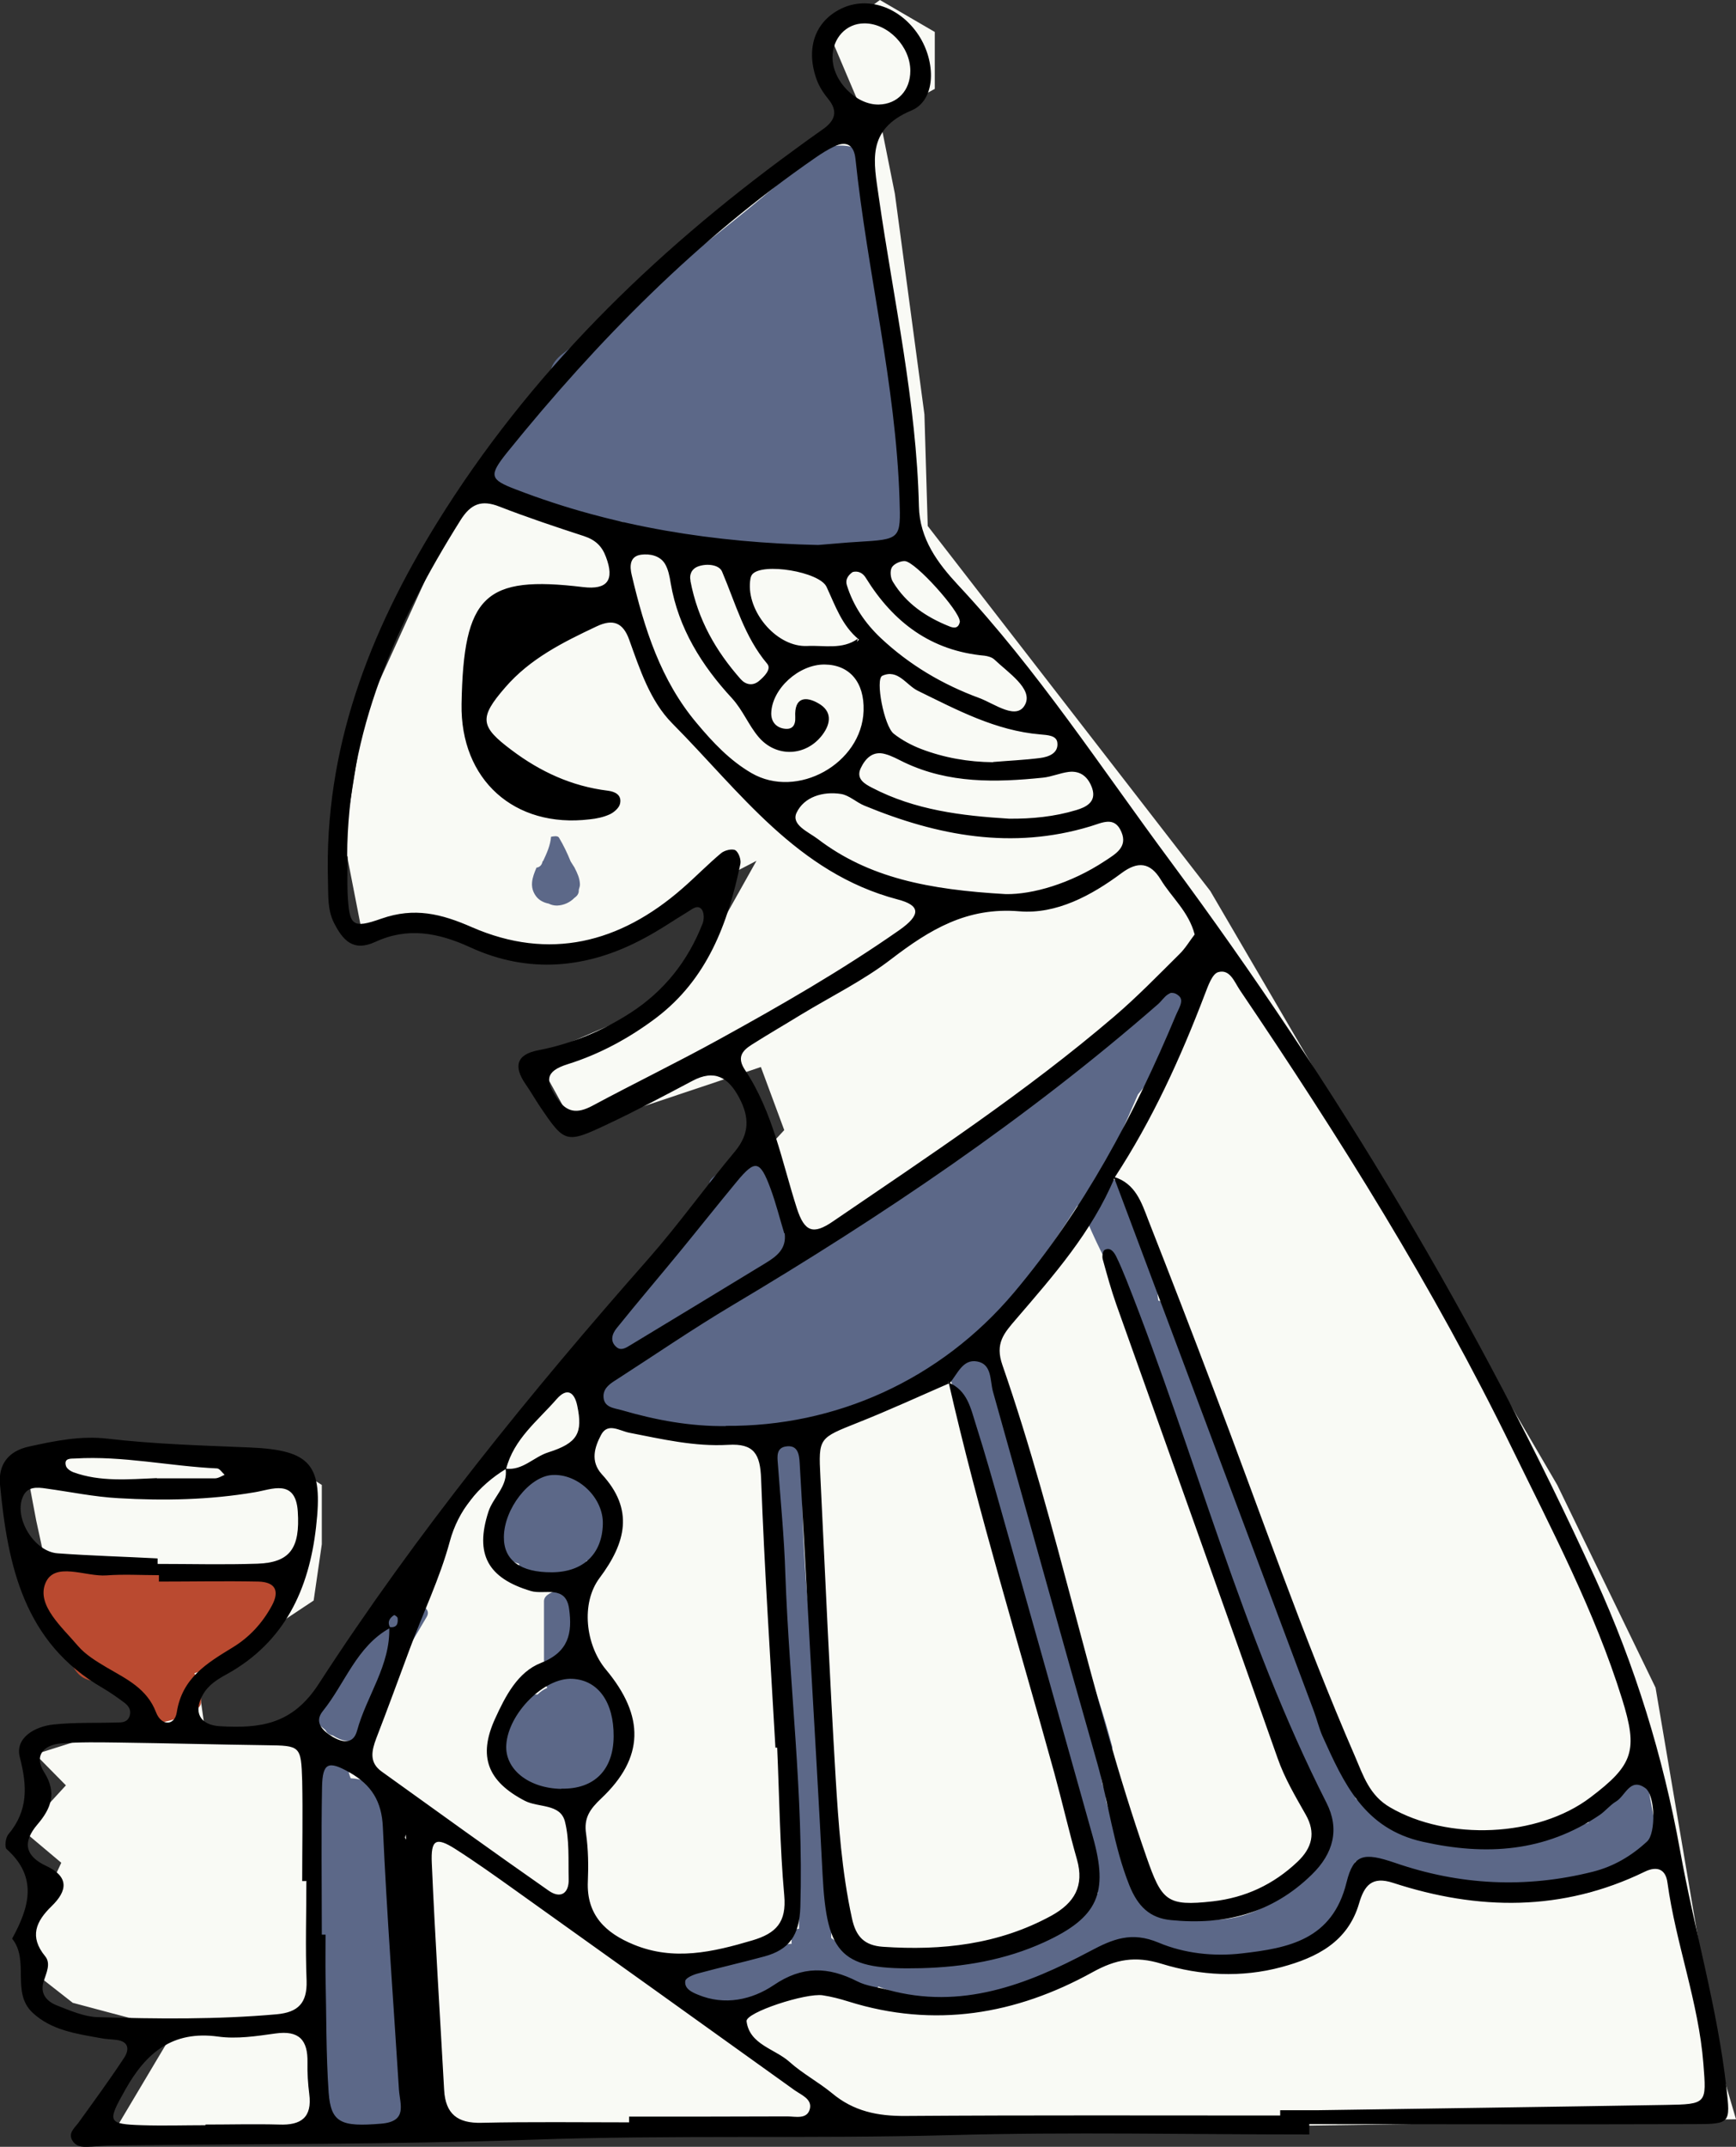
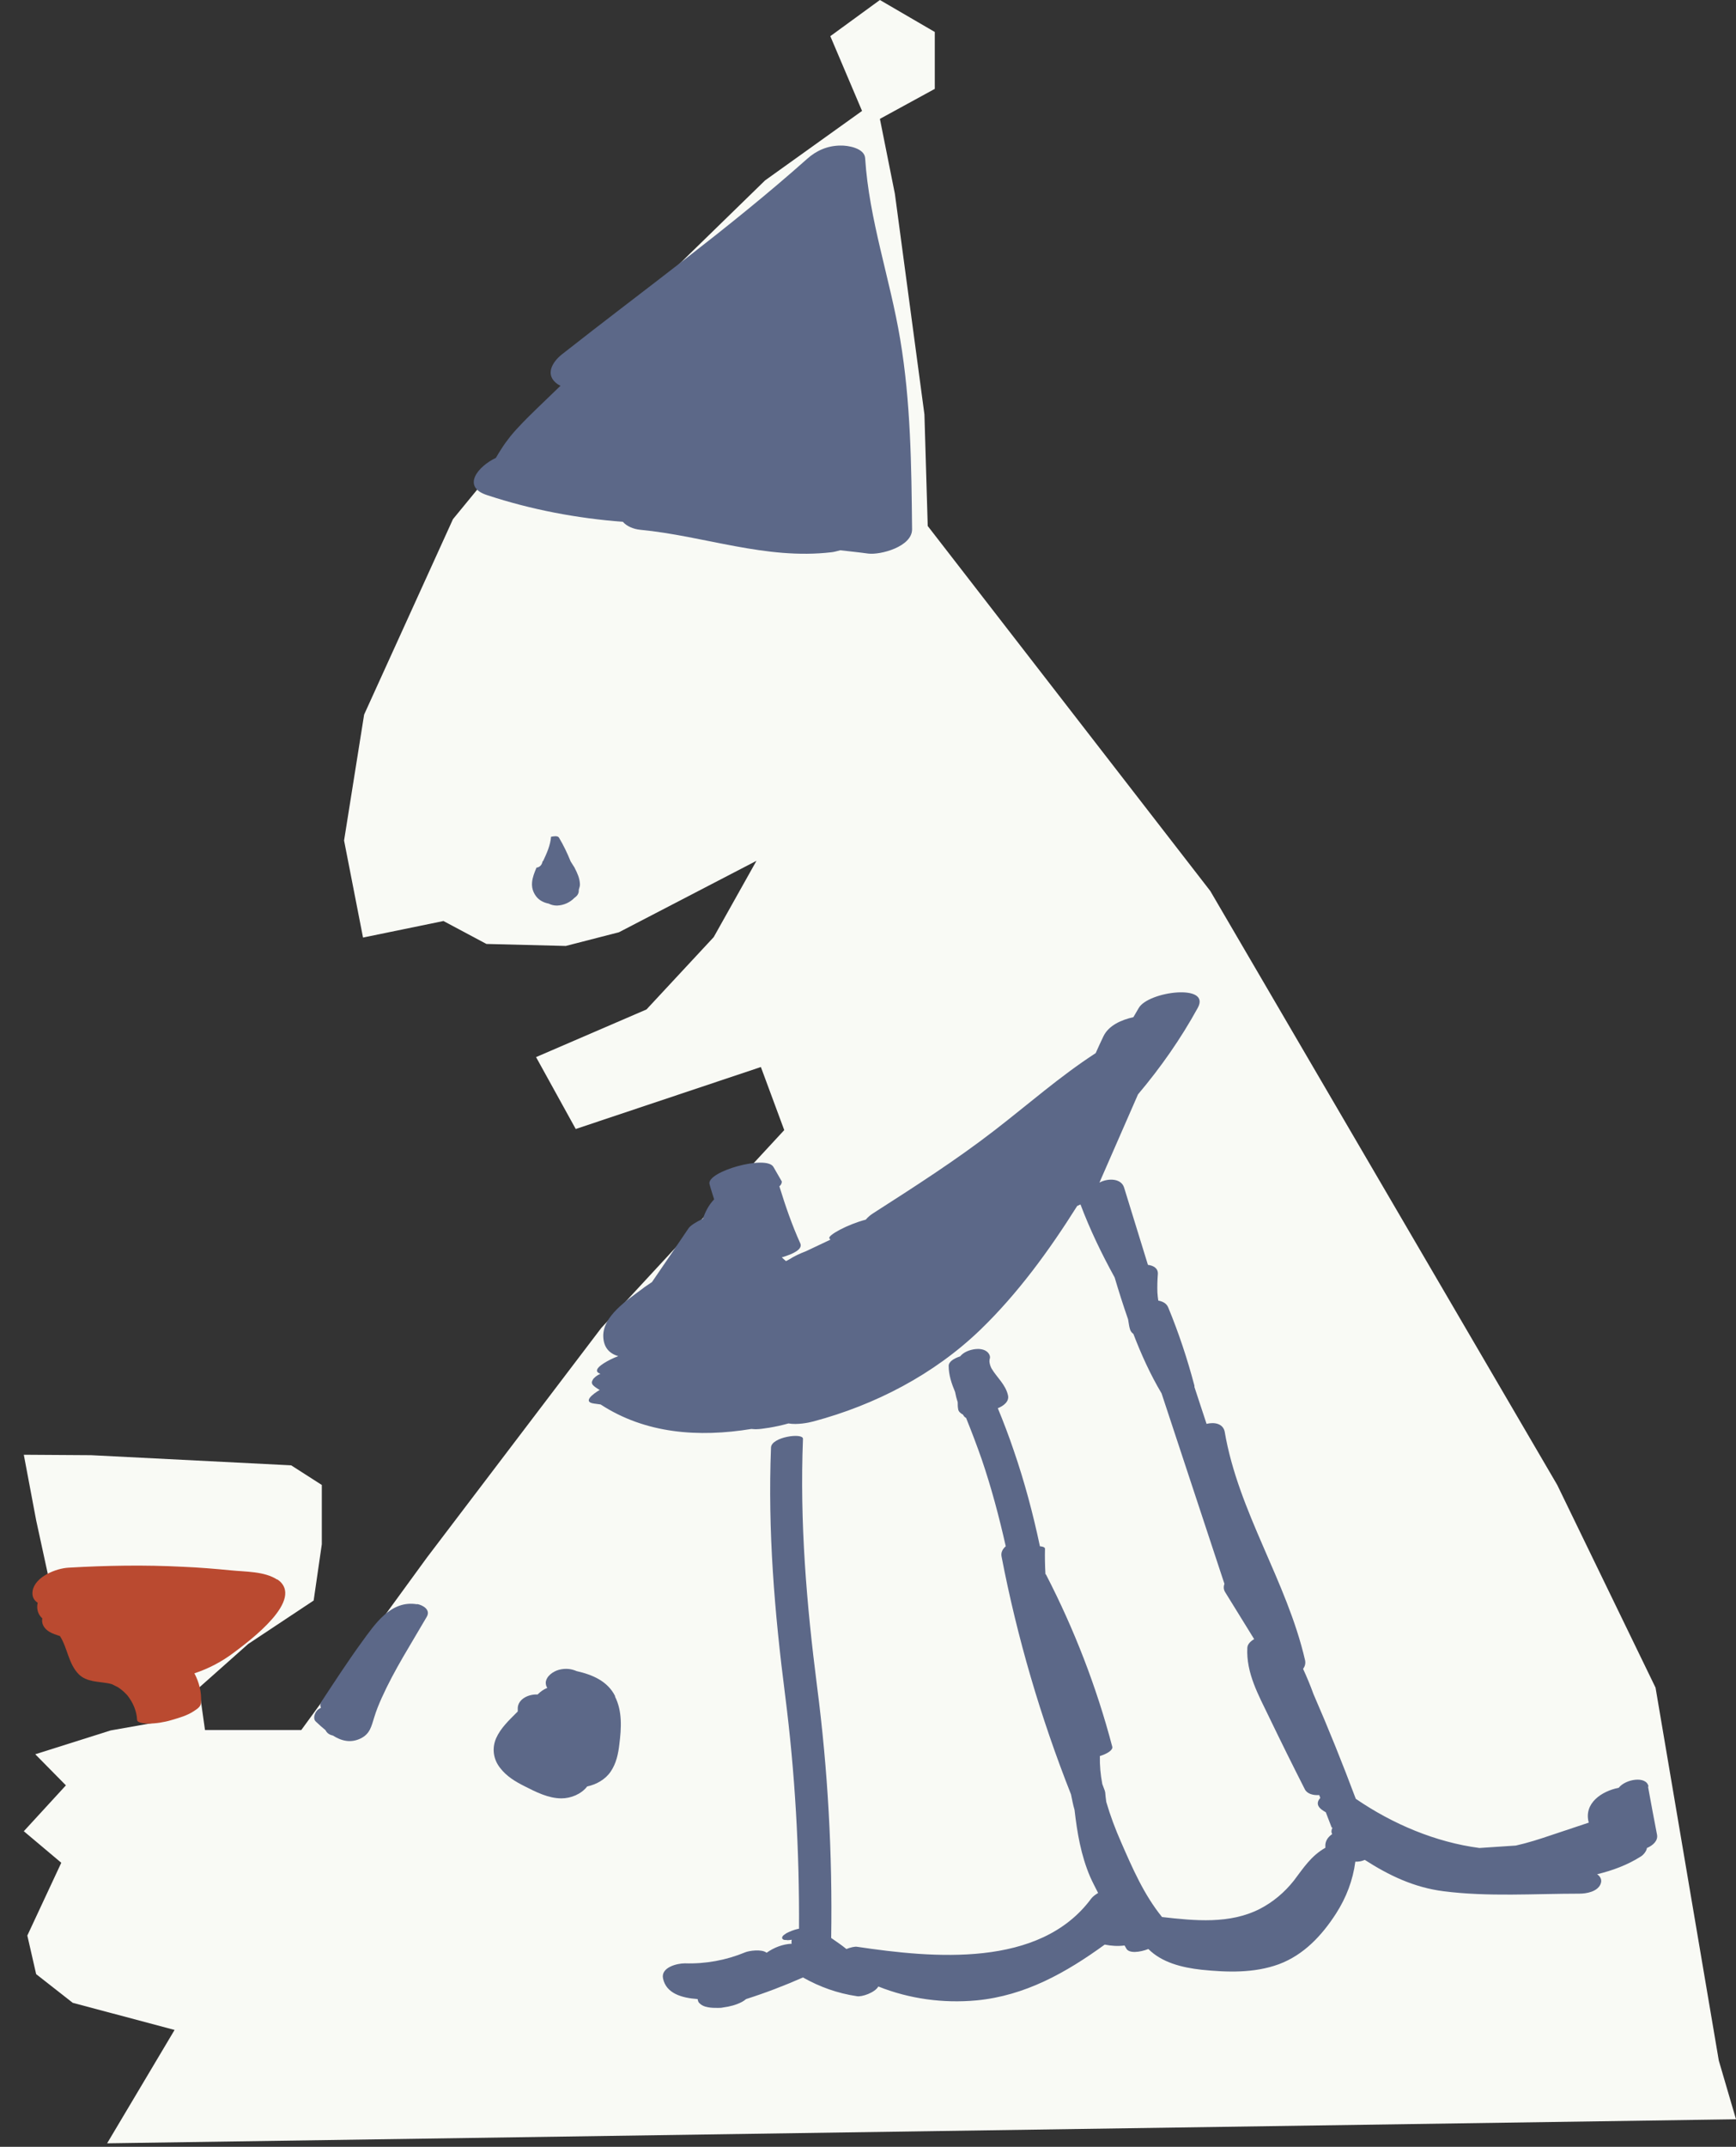
<svg xmlns="http://www.w3.org/2000/svg" id="Layer_1" data-name="Layer 1" viewBox="0 0 78.76 97.34">
  <rect x="0" y="0" width="78.76" height="97.34" fill="#333333" stroke="none" />
  <defs>
    <style>
      .cls-1, .cls-2, .cls-3, .cls-4 {
        stroke-width: 0px;
      }

      .cls-2 {
        fill: #f9faf5;
      }

      .cls-3 {
        fill: #5c6888;
      }

      .cls-4 {
        fill: #ba4a30;
      }
    </style>
  </defs>
  <polygon class="cls-2" points="2.78 84.46 1.08 83.03 2.99 80.95 1.6 79.54 5.02 78.46 7.45 78.03 6.33 77.05 4.29 75.78 2.42 72.52 1.64 68.93 1.08 65.96 4.13 65.98 13.21 66.44 14.6 67.33 14.6 70.02 14.23 72.57 11.26 74.54 9.03 76.52 9.3 78.44 13.67 78.44 19.37 70.62 27.28 60.21 35.58 51.24 34.52 48.38 26.12 51.19 24.32 47.93 29.33 45.77 32.38 42.49 34.32 39.03 28.08 42.27 25.67 42.89 22.07 42.8 20.12 41.76 16.47 42.51 15.61 38.11 16.52 32.4 20.55 23.54 26.98 15.71 34.71 8.18 39.11 5.03 37.67 1.64 39.92 0 42.41 1.45 42.41 4.03 39.92 5.39 40.6 8.79 41.94 18.79 42.09 23.85 54.91 40.4 70.65 67.33 75.11 76.52 77.98 93.43 78.76 96.09 4.86 97.18 7.92 92.04 3.3 90.81 1.64 89.51 1.24 87.76 2.78 84.46" />
  <path class="cls-3" d="m40.84,15.38c-.46-2.75-1.41-5.41-1.59-8.21-.03-.46-.8-.58-1.11-.57-.58,0-1.1.22-1.53.61-3.53,3.14-7.41,5.94-11.12,8.86-.45.36-.78.94-.19,1.35.04.03.09.05.13.07-.36.35-.73.7-1.1,1.06-.41.4-.82.8-1.18,1.24-.15.19-.29.38-.42.59-.07.1-.13.21-.19.31-.02.03-.03.04-.04.07-.81.38-1.58,1.31-.4,1.69,2,.66,4.07,1.05,6.16,1.21.17.2.48.33.78.36,2.92.28,5.7,1.37,8.68,1.02.11-.01.25-.05.4-.09.42.05.84.09,1.27.15.55.07,1.99-.31,1.99-1.1-.03-2.88-.06-5.77-.54-8.62Z" />
  <path class="cls-3" d="m74.79,81c-.09-.49-1.04-.34-1.35.06-.77.15-1.6.7-1.36,1.58-.57.19-1.14.38-1.71.57-.53.18-1.06.35-1.6.47-.55.04-1.1.07-1.65.11-1.98-.26-3.93-1.08-5.61-2.23-.6-1.6-1.24-3.19-1.92-4.75-.14-.39-.3-.77-.47-1.14.08-.11.12-.24.09-.39-.83-3.6-3.03-6.72-3.65-10.38-.08-.35-.46-.43-.82-.34-.18-.56-.37-1.11-.55-1.67,0-.02,0-.04,0-.06-.32-1.21-.71-2.39-1.19-3.55-.08-.19-.25-.27-.45-.31-.02-.12-.03-.24-.04-.37-.01-.28,0-.55.02-.83.02-.27-.21-.39-.45-.42-.36-1.17-.72-2.33-1.08-3.5-.13-.43-.73-.44-1.12-.23l1.75-4c1.03-1.22,1.94-2.52,2.71-3.92.62-1.12-2.26-.75-2.68.01-.08.14-.16.27-.24.41-.54.12-1.12.37-1.36.87-.12.25-.24.51-.35.76-1.62,1.05-3.07,2.33-4.6,3.51-1.76,1.36-3.64,2.56-5.51,3.76-.11.07-.23.17-.32.28-.84.22-1.75.72-1.65.85.02.02.03.04.04.06-.37.17-.73.35-1.1.52-.29.11-.56.24-.76.37-.05.03-.1.05-.15.08-.06-.05-.13-.11-.19-.17.54-.16.95-.37.84-.63-.38-.84-.68-1.71-.95-2.59.07-.06.11-.13.11-.22-.13-.22-.25-.44-.38-.66-.32-.56-3.05.21-2.9.78.06.23.14.46.21.69-.25.26-.4.56-.51.88-.32.15-.57.31-.65.43-.55.81-1.1,1.63-1.66,2.44-.16.11-.32.21-.47.33-.64.48-1.78,1.22-1.74,2.15.02.52.31.77.68.88-.11.04-.23.09-.33.14-.12.06-.89.44-.55.63.02.01.05.02.07.03-.03.02-.07.03-.1.05-.09.05-.16.11-.23.19-.02.03-.03.07-.05.1-.02.07,0,.13.05.18.07.07.16.13.24.18.02.01.04.02.06.03-.29.17-.81.55-.25.62.1.01.19.03.29.04,2.04,1.33,4.45,1.5,6.84,1.11.08,0,.16.02.25.01.18,0,.84-.09,1.43-.26.4.07.91-.03,1.13-.09,2.81-.75,5.47-2.13,7.57-4.15,1.7-1.64,3.13-3.6,4.4-5.62.05-.02.1-.05.15-.07.43,1.14.96,2.24,1.55,3.31.19.64.39,1.27.61,1.9.03.15.04.31.09.46.03.09.08.15.15.2.36.94.77,1.84,1.28,2.7.95,2.88,1.9,5.75,2.85,8.63-.04.12-.05.25.04.39.44.71.87,1.41,1.31,2.12-.17.1-.3.23-.31.39-.06,1.15.51,2.15.99,3.15.53,1.1,1.07,2.19,1.62,3.27.1.2.37.28.65.26.02.04.03.09.05.13-.15.16-.17.35.05.52.06.05.13.09.2.13.08.22.17.43.25.65,0,.03.03.04.05.06-.05.09-.06.19-.01.28-.19.13-.33.32-.31.57,0,.02,0,.03,0,.05,0,0,0,0,0,0-.65.37-.99.91-1.43,1.49-.42.53-.94.97-1.54,1.28-1.37.7-2.95.54-4.44.37-.82-1.01-1.34-2.21-1.86-3.4-.26-.59-.49-1.2-.67-1.82-.02-.15-.04-.3-.05-.45,0,0,0,0-.01-.01,0,0,0-.02,0-.03-.04-.1-.08-.21-.12-.32-.08-.42-.12-.84-.11-1.27.33-.1.61-.27.56-.43-.71-2.7-1.72-5.31-3-7.79,0-.01-.02-.02-.03-.03-.02-.38-.03-.76-.02-1.15,0-.06-.09-.1-.23-.11-.31-1.47-.7-2.93-1.19-4.35-.22-.65-.46-1.28-.72-1.91.25-.1.53-.3.46-.59-.11-.49-.51-.81-.75-1.22-.05-.1-.08-.2-.09-.3,0-.05,0-.1.02-.15.03-.13-.07-.27-.17-.33-.13-.09-.34-.11-.49-.09-.25.03-.53.13-.69.33-.28.09-.52.24-.52.43,0,.41.13.8.29,1.18.03.16.07.32.12.47,0,.1,0,.21.02.31.01.11.12.2.22.25.01.02.02.04.03.05.03.05.07.08.11.1.25.62.49,1.25.71,1.88.44,1.29.79,2.61,1.09,3.94-.14.12-.23.28-.19.47.71,3.68,1.77,7.29,3.15,10.78.05.23.09.47.16.7.12,1.04.29,2.06.71,3.04.11.25.24.49.36.73-.12.07-.24.16-.31.25-2.34,3.17-7.19,2.7-10.62,2.19-.11-.02-.31.03-.49.1-.22-.18-.46-.34-.69-.5.06-3.81-.15-7.62-.64-11.4-.48-3.75-.79-7.45-.64-11.23.01-.29-1.43-.09-1.45.39-.15,3.78.16,7.49.64,11.23.45,3.52.65,7.05.63,10.59-.07.01-.13.03-.2.05-.09.03-.18.06-.26.1-.07.03-.13.06-.19.11-.05.03-.08.06-.11.11,0,.02,0,.04-.01.06.03.05.07.08.13.08.04,0,.08,0,.12.01.07,0,.13-.01.19-.02-.01.06-.02.12,0,.18-.41.02-.8.17-1.14.41-.22-.18-.81-.09-.97-.02-.87.36-1.8.53-2.74.5-.35,0-1.09.18-.99.68.14.69.86.89,1.57.94.01.05.02.1.05.15.11.13.25.19.42.22.15.03.29.03.44.03.09,0,.17,0,.25-.02.3-.04.58-.11.85-.25.06-.03.13-.08.19-.13.88-.28,1.74-.61,2.58-.98.76.43,1.57.72,2.45.85.22.04.81-.16.97-.44,1.4.56,2.94.77,4.45.63,2.21-.21,4.07-1.26,5.82-2.53.3.06.6.08.9.04.03.05.05.09.08.14.12.23.62.17,1,.02.61.61,1.51.84,2.41.94,1.17.12,2.39.16,3.51-.25,1.13-.42,1.95-1.3,2.59-2.29.47-.73.77-1.52.88-2.36.06,0,.12,0,.18-.01.09-.01.17-.04.25-.07,1.09.7,2.23,1.25,3.57,1.42,2.02.26,4.13.11,6.17.11.32,0,.8-.09.95-.42.09-.2,0-.36-.15-.46.7-.17,1.38-.42,1.99-.81.1-.06.25-.23.27-.38.28-.12.5-.33.46-.59-.14-.73-.28-1.46-.41-2.19Z" />
  <path class="cls-3" d="m18.92,72.74c-1.19-.2-1.91.9-2.51,1.72-.64.88-1.23,1.79-1.83,2.7-.06.1-.06.19-.02.27-.06.04-.13.07-.17.12-.11.12-.21.37-.06.51.14.13.29.27.44.39.06.13.18.21.33.24.38.24.8.36,1.27.13.42-.21.48-.55.61-.96.09-.3.21-.59.34-.88.57-1.27,1.34-2.46,2.04-3.67.19-.32-.17-.53-.43-.58Z" />
-   <path class="cls-3" d="m25.86,72.05c-.17-.03-.37,0-.54.05-.23.07-.64.2-.64.5v2.7c0,.1.21.15.27.16.17.03.37,0,.54-.05.23-.07.64-.2.64-.5v-2.7c0-.1-.21-.15-.27-.16Z" />
-   <path class="cls-3" d="m27.55,69.28c-.03-.95-.58-1.86-1.4-2.33-.19-.11-.42-.1-.63-.05,0,0,0,0,.01-.02.08-.29-.48-.24-.6-.22-.15.02-.3.06-.44.1-.3.04-.59.14-.81.29-.09.06-.16.12-.22.19-.65.45-1.11,1.12-1.07,1.98.02.56.3,1.18.77,1.51.12.08.25.13.38.17,0,.01.02.02.02.03-.06.1-.08.22.08.26.64.17,1.3.24,1.95.18.25-.02.5-.07.73-.2.11-.06.33-.18.29-.34,0-.02-.01-.03-.02-.05.24-.06.56-.17.65-.4.1-.26.11-.53.07-.8.14-.09.23-.19.23-.32Z" />
  <path class="cls-3" d="m27.91,76.91c-.34-.69-1.04-.98-1.75-1.14-.23-.1-.49-.14-.8-.06-.26.07-.57.28-.6.57,0,.1.02.18.07.25-.17.07-.31.17-.44.3-.41-.02-.87.2-.9.6,0,.06,0,.11,0,.17-.02.02-.04.04-.06.06-.34.34-.72.7-.92,1.15-.2.46-.13.96.18,1.35.29.38.69.62,1.11.83.51.26,1.08.55,1.67.55.43,0,.9-.19,1.17-.54.42-.09.83-.32,1.07-.68.25-.37.34-.8.39-1.24.09-.72.14-1.49-.2-2.16Z" />
-   <path class="cls-3" d="m18.2,90.89c-.02-2.02-.18-4.04-.28-6.06-.06-1.16.19-2.94-.83-3.78-.33-.27-.75-.4-1.18-.42-.03-.08-.06-.16-.08-.24,0-.02,0-.04,0-.06,0-.03-.02-.05-.05-.07-.05-.13-.09-.27-.14-.4-.14-.41-1.58,0-1.45.39.06.18.13.36.19.54,0,.1,0,.19,0,.29-.06.04-.12.08-.17.12-.05.05-.2.16-.16.26.12.29.23.59.34.89.03,3.22-.04,6.45-.15,9.67-.05,1.38-.25,3.13.87,4.16.89.82,2.25.8,3.24.2.13-.08.3-.17.29-.34-.04-1.73-.2-3.45-.46-5.15Z" />
  <path class="cls-3" d="m26.08,39.36c-.06-.1-.13-.2-.19-.3-.15-.37-.32-.73-.53-1.08-.06-.1-.25-.06-.36-.04,0,0,0,0,0,0-.03.38-.19.74-.35,1.08-.01.02-.03.03-.04.05-.02.13-.11.25-.27.27h0c-.19.44-.34.88-.01,1.31.14.18.35.28.56.32.12.06.24.09.38.09.3-.01.59-.14.79-.35.07-.05.14-.11.17-.19.03-.06.03-.12.03-.18.02-.08.06-.17.05-.26-.01-.26-.12-.5-.24-.73Z" />
  <path class="cls-4" d="m12.59,71.63c-.58-.39-1.45-.36-2.13-.43-.72-.07-1.44-.13-2.16-.16-1.73-.09-3.47-.06-5.19.04-.57.03-1.52.41-1.63,1.05-.04.26.06.43.23.54-.06.26,0,.52.21.71-.06.31.16.58.56.72.08.02.16.06.24.08.35.55.38,1.26.86,1.74.35.34.86.32,1.31.4.06.01.11.02.17.04,0,0,0,0,.01,0,0,0,0,0,0,0,.09.05.19.09.28.14.16.1.3.23.43.37.25.32.42.7.44,1.11,0,.16.44.17.5.17.34,0,.73-.06,1.06-.16.34-.1.7-.2.99-.39.15-.1.34-.2.35-.4.03-.49-.09-.93-.3-1.33.64-.21,1.25-.53,1.79-.94.68-.51,3.29-2.43,1.96-3.33Z" />
-   <path class="cls-1" d="m59.42,96.78c-5.44,0-10.87-.12-16.3.03-6.35.17-12.71-.02-19.06.21-6.31.22-12.63.18-18.94.26-.32,0-.64.03-.96.05-.32.02-.66.05-.86-.25-.23-.35.06-.57.25-.82.7-.97,1.41-1.94,2.07-2.94.25-.37.25-.76-.35-.83-.24-.03-.48-.03-.71-.08-1.1-.2-2.23-.35-3.09-1.16-.97-.92-.12-2.36-.92-3.35.77-1.4,1.19-2.78-.25-4.06-.1-.09-.05-.52.08-.67.9-1.07.86-2.18.52-3.49-.23-.88.67-1.4,1.53-1.49.95-.1,1.92-.06,2.87-.09.22,0,.48,0,.58-.29.09-.27-.05-.47-.24-.61-.32-.24-.65-.47-.99-.67C1.08,74.47.35,70.98,0,67.31c-.08-.88.35-1.51,1.31-1.72,1.18-.26,2.35-.5,3.56-.36,2.15.25,4.3.31,6.46.4,2.8.12,3.33.79,3.01,3.6-.32,2.84-1.43,5.23-4.05,6.68-.42.23-.83.48-1.08.92-.45.78-.16,1.39.78,1.44,1.79.1,3.27-.06,4.47-1.92,4.44-6.85,9.58-13.18,14.98-19.3,1.37-1.56,2.58-3.26,3.91-4.85.66-.8.65-1.55.19-2.42-.49-.93-1.12-1.31-2.13-.77-1.27.67-2.54,1.35-3.84,1.96-1.9.9-1.95.86-3.08-.81-.22-.33-.42-.68-.65-1.01-.55-.8-.41-1.34.58-1.53,1.51-.29,2.9-.87,4.19-1.7,1.53-.99,2.6-2.35,3.26-4.03.08-.19.08-.5-.03-.65-.17-.23-.42-.04-.6.08-.68.41-1.34.87-2.05,1.24-2.55,1.37-5.22,1.6-7.84.4-1.48-.68-2.86-.93-4.33-.25-1.01.46-1.47-.09-1.87-.87-.3-.6-.25-1.24-.27-1.88-.18-5.98,1.86-11.27,4.95-16.26,4.19-6.76,9.75-12.19,16.13-16.85.45-.33.9-.66,1.36-.98.55-.38.73-.81.25-1.39-.2-.24-.38-.52-.5-.82-.54-1.43-.11-2.69,1.1-3.27,1.2-.58,2.67-.07,3.51,1.21.79,1.21.79,2.94-.33,3.41-2.08.87-1.7,2.35-1.48,3.93.67,4.66,1.71,9.28,1.82,14.01.03,1.49.86,2.59,1.77,3.57,3.62,3.87,6.5,8.3,9.64,12.53,7.54,10.18,14.02,20.99,19.28,32.52,1.8,3.95,3.07,8.06,3.84,12.32.65,3.61,1.7,7.15,2.11,10.81.17,1.55.19,1.61-1.43,1.61-5.83.02-11.67,0-17.5,0,0,.15,0,.31,0,.46Zm-41.72-22.97c-1.53.84-2.04,2.52-3.06,3.78-.39.49-.02.87.42,1.14.47.29.97.37,1.14-.26.43-1.58,1.52-2.96,1.46-4.7.33.05.41-.13.38-.4,0-.06-.14-.15-.16-.14-.22.14-.32.33-.17.58Zm21.22-44.86l-.04.15.09-.1c-.77-.63-1.07-1.53-1.47-2.39-.32-.69-2.91-1.11-3.37-.57-.09.11-.1.29-.11.45-.05,1.36,1.27,2.86,2.6,2.8.76-.04,1.59.18,2.3-.33Zm-15.96,37.65c-1.27.77-2.18,1.91-2.55,3.28-.46,1.71-1.23,3.27-1.83,4.91-.5,1.34-.99,2.69-1.51,4.03-.21.56-.33,1.09.24,1.5,2.52,1.81,5.04,3.63,7.59,5.41.53.37.92.12.9-.53-.02-.87.04-1.78-.17-2.61-.21-.82-1.2-.62-1.82-.94-1.69-.88-2.13-2.01-1.35-3.72.47-1.03,1.03-2.12,2.08-2.53,1.27-.5,1.43-1.36,1.28-2.45-.15-1.11-1.13-.63-1.73-.81-1.95-.58-2.56-1.66-1.93-3.6.22-.67.89-1.15.78-1.95.77.1,1.27-.53,1.94-.74,1.32-.42,1.57-.87,1.31-2.11-.13-.62-.46-.84-.93-.31-.86.99-1.95,1.81-2.3,3.18Zm20.06-3.92c.87.35,1.02,1.18,1.26,1.93.41,1.29.78,2.6,1.15,3.91,1.39,4.92,2.77,9.84,4.15,14.76.72,2.55.24,3.66-2.2,4.78-1.77.81-3.66,1.13-5.59,1.18-3.61.09-4.28-.55-4.47-4.23-.17-3.35-.37-6.7-.56-10.05-.16-2.87-.31-5.75-.48-8.62-.02-.39-.08-.86-.66-.75-.39.08-.36.44-.33.77.12,1.67.29,3.35.34,5.02.18,5.03.83,10.03.68,15.08-.04,1.28-.49,1.94-1.64,2.25-1,.27-2.01.5-3.01.77-.22.06-.55.2-.57.34-.05.35.3.51.57.62,1.22.51,2.46.23,3.44-.43,1.31-.89,2.48-.84,3.8-.17.41.21.92.26,1.37.38,3.34.92,6.32-.23,9.18-1.75,1.05-.56,1.89-.9,3.11-.39,1.16.49,2.5.64,3.78.49,2.1-.24,4.11-.61,4.75-3.22.32-1.29.78-1.37,2.19-.89,2.95,1.02,5.93,1.17,8.97.41.96-.24,1.77-.72,2.48-1.38.4-.37.37-2.1-.09-2.42-.69-.49-.9.36-1.32.61-.27.16-.48.43-.74.61-2.48,1.68-5.15,1.86-8.02,1.22-2.68-.59-3.6-2.67-4.56-4.79-.16-.36-.25-.76-.39-1.13-3.03-8.08-6.05-16.16-9.08-24.23.98.29,1.26,1.16,1.57,1.97.99,2.52,1.97,5.05,2.93,7.59,2.13,5.59,4.07,11.25,6.45,16.73.37.86.65,1.76,1.59,2.3,2.61,1.52,6.69,1.36,9.08-.45,1.96-1.48,2.17-2.13,1.44-4.47-1.24-3.98-3.18-7.65-5-11.38-3.54-7.26-7.82-14.08-12.34-20.76-.25-.37-.45-.97-.99-.81-.27.09-.45.62-.59.98-1.11,2.91-2.39,5.72-4.1,8.33-1.03,2.47-2.77,4.44-4.48,6.43-.54.63-.96,1.09-.61,2.08,2.54,7.32,3.98,14.97,6.53,22.29.7,2.01.93,2.25,3.01,2.02,1.48-.17,2.75-.76,3.84-1.79.68-.64.84-1.33.38-2.14-.47-.83-.96-1.65-1.28-2.57-2.42-6.86-4.87-13.7-7.31-20.55-.24-.68-.43-1.37-.62-2.06-.04-.13,0-.39.09-.43.25-.13.41.09.51.28.18.36.33.73.48,1.1,3.12,7.86,5.22,16.11,9.07,23.69.6,1.18.33,2.29-.67,3.26-1.8,1.76-3.96,2.3-6.38,2.06-.97-.09-1.51-.63-1.89-1.57-.72-1.8-.94-3.71-1.46-5.55-1.6-5.61-3.15-11.23-4.73-16.84-.14-.51-.04-1.25-.72-1.37-.65-.12-.89.57-1.24.98-1.38.6-2.75,1.23-4.16,1.79-1.78.71-1.8.68-1.71,2.47.22,4.54.42,9.07.69,13.6.13,2.14.28,4.29.74,6.4.18.85.57,1.24,1.41,1.3,2.67.18,5.24-.1,7.64-1.41,1.05-.58,1.5-1.35,1.16-2.55-.37-1.3-.67-2.62-1.03-3.93-1.63-5.91-3.44-11.76-4.8-17.74Zm15.06,33.23c0-.08,0-.15,0-.23.56,0,1.12,0,1.68,0,5.27-.08,10.54-.15,15.8-.24,1.9-.03,1.86-.06,1.72-1.87-.22-2.8-1.25-5.44-1.63-8.21-.08-.61-.47-.77-1.04-.49-3.73,1.81-7.55,1.76-11.41.5-.95-.31-1.3.11-1.54.93-.51,1.75-1.92,2.46-3.52,2.89-1.82.49-3.69.39-5.44-.15-1.2-.37-2.08-.2-3.13.38-3.49,1.93-7.19,2.55-11.08,1.33-.38-.12-.77-.22-1.16-.28-.76-.12-3.52.78-3.46,1.18.14,1.06,1.28,1.24,1.95,1.84.59.53,1.31.91,1.93,1.42.98.82,2.07,1.04,3.33,1.03,5.67-.04,11.34-.02,17-.02ZM15.77,38.83c0,.56-.02,1.12,0,1.68.08,1.45.18,1.62,1.54,1.14,1.49-.52,2.71-.22,4.1.39,3.51,1.53,6.71.72,9.54-1.75.6-.52,1.16-1.1,1.77-1.61.16-.13.5-.21.64-.13.15.09.27.43.23.62-.57,2.71-1.5,5.22-3.82,6.98-1.22.92-2.57,1.65-4.01,2.1-1.06.33-1,.77-.5,1.53.45.68.93.72,1.61.36,1.9-1.02,3.84-1.96,5.73-3,2.8-1.54,5.57-3.13,8.19-4.96,1-.7.98-1.13-.07-1.4-4.56-1.2-7.16-4.9-10.22-7.98-1.01-1.02-1.47-2.45-1.96-3.81-.27-.74-.71-.95-1.47-.59-1.53.72-3.03,1.47-4.15,2.77-1.2,1.38-1.14,1.77.29,2.84,1.3.98,2.73,1.64,4.36,1.84.33.04.65.19.56.59-.04.19-.27.39-.46.48-.28.13-.61.2-.92.23-3.42.41-5.87-1.8-5.81-5.23.09-4.93,1.04-5.84,5.52-5.3,1.1.13,1.43-.32,1.03-1.37-.18-.49-.48-.77-.99-.94-1.29-.42-2.58-.85-3.84-1.34-.81-.32-1.3-.13-1.77.62-2.93,4.67-5.12,9.58-5.14,15.23Zm21.35-14.12c.67-.05,1.22-.11,1.78-.14,1.97-.12,1.97-.11,1.91-1.95-.17-5.21-1.46-10.27-2-15.43-.07-.63-.42-.82-.98-.54-.29.14-.56.31-.82.49-5.37,3.71-9.9,8.3-13.99,13.36-.86,1.07-.8,1.24.38,1.69,4.45,1.72,9.08,2.42,13.72,2.52Zm-1.86,54.53s-.05,0-.08,0c-.23-4.06-.5-8.12-.65-12.19-.04-1.12-.32-1.61-1.49-1.54-1.53.09-3.01-.26-4.5-.55-.44-.09-.97-.47-1.27.1-.29.55-.5,1.19.03,1.78,1.48,1.6,1.1,3.11-.1,4.71-.86,1.15-.63,3.05.29,4.15,1.77,2.12,1.74,4-.21,5.84-.52.49-.8.89-.69,1.61.1.71.11,1.44.08,2.15-.07,1.53.81,2.35,2.08,2.87,1.82.75,3.59.34,5.38-.19,1.08-.32,1.56-.82,1.45-2.04-.2-2.22-.22-4.46-.32-6.69Zm18.94-36.87c-.27-1.04-1.05-1.68-1.54-2.49-.47-.77-1.03-.85-1.78-.29-1.37,1.02-2.96,1.87-4.63,1.73-2.38-.2-4.07.83-5.82,2.17-1.26.97-2.71,1.68-4.08,2.51-.75.46-1.51.9-2.25,1.37-.46.29-.67.6-.29,1.16,1.26,1.9,1.66,4.13,2.34,6.25.35,1.09.75,1.21,1.64.6,4.35-2.97,8.76-5.87,12.77-9.3,1.03-.88,1.98-1.86,2.94-2.81.28-.27.48-.62.7-.9Zm-21.27,22.28c4.96.04,9.72-2.07,13.07-6.04,3.17-3.76,5.46-8.06,7.35-12.58.12-.29.38-.66.14-.87-.43-.39-.69.14-.94.36-5.98,5.22-12.54,9.63-19.35,13.68-1.78,1.06-3.5,2.24-5.24,3.36-.27.17-.56.36-.58.71-.02.56.49.57.83.67,1.54.45,3.11.74,4.72.72Zm-19.05,20.64c-.06,0-.12,0-.17,0,0-1.51.03-3.03,0-4.54-.05-1.6-.08-1.6-1.63-1.62-2.23-.03-4.46-.09-6.69-.12-.88-.01-1.76-.03-2.63.04-.79.07-1.23.56-.76,1.3.6.94.31,1.66-.3,2.37-.7.82-.55,1.44.39,1.88,1.07.5.96,1.14.25,1.83-.71.69-1.02,1.38-.29,2.27.27.33.05.76-.07,1.14-.18.58.16.92.63,1.1.59.23,1.21.5,1.82.52,2.71.08,5.42.11,8.12-.13.98-.09,1.39-.51,1.36-1.52-.06-1.51-.01-3.03-.01-4.54Zm14.66,10.93c0-.08,0-.17,0-.25,2.39,0,4.79,0,7.18-.01.36,0,.89.15,1.02-.33.12-.45-.38-.64-.68-.85-4.21-3.02-8.43-6.04-12.65-9.05-.91-.65-1.82-1.3-2.76-1.9-.87-.55-1.11-.43-1.06.65.15,3.43.37,6.85.56,10.28.06,1.09.61,1.52,1.7,1.49,2.23-.05,4.47-.02,6.7-.02Zm-13.94-8.5h.17c0,.64-.01,1.27,0,1.91.04,1.75.02,3.5.14,5.24.1,1.39.57,1.57,2.38,1.42,1.21-.1.86-.86.81-1.54-.25-3.97-.55-7.93-.73-11.9-.05-1.18-.52-1.92-1.5-2.48-.97-.55-1.24-.46-1.26.67-.04,2.23-.01,4.45-.01,6.68Zm-7.39-16.02c0-.09,0-.19,0-.28-.79,0-1.59-.05-2.38.01-.96.07-2.38-.66-2.78.38-.38.99.77,1.97,1.48,2.81.35.41.85.71,1.32.99.89.52,1.82.95,2.23,2.03.24.62.84.62.94,0,.24-1.56,1.37-2.23,2.53-2.94.76-.46,1.35-1.1,1.78-1.89.37-.68.16-1.08-.61-1.1-1.51-.03-3.01,0-4.52,0Zm-.06-1.03c0,.08,0,.16,0,.24,1.51,0,3.02.04,4.52-.01,1.49-.05,1.95-.7,1.84-2.37-.1-1.51-1.2-.99-1.95-.87-2.06.35-4.12.39-6.18.27-1.11-.06-2.2-.29-3.3-.44-.4-.06-.83-.09-1.03.35-.45.95.49,2.52,1.57,2.59,1.51.11,3.02.15,4.52.23Zm38.49-30.13c1.19.02,2.93-.47,4.5-1.51.45-.3,1.03-.61.74-1.3-.31-.75-.88-.42-1.42-.26-3.54,1.07-6.92.43-10.24-.94-.37-.15-.69-.47-1.06-.53-.82-.13-1.68.13-2.02.85-.26.55.54.87.96,1.19,2.31,1.76,5.02,2.3,8.53,2.5Zm-6.46-8.32c.04-1.28-.63-2.08-1.77-2.09-1.17-.01-2.4,1.11-2.42,2.22,0,.36.2.61.54.68.4.08.57-.12.55-.52-.05-.89.46-.96,1.05-.62.62.35.58.9.18,1.43-.74.98-2.09,1.04-2.89.1-.46-.54-.71-1.21-1.21-1.76-1.37-1.48-2.43-3.17-2.78-5.21-.05-.31-.11-.64-.27-.9-.23-.36-.68-.45-1.07-.4-.54.07-.52.55-.43.92.57,2.42,1.31,4.78,2.96,6.73.72.86,1.49,1.68,2.47,2.25,2.08,1.21,5.01-.43,5.09-2.82ZM9.32,96.38s0-.03,0-.05c1.11,0,2.23-.03,3.34,0,1,.04,1.51-.32,1.37-1.39-.06-.47-.09-.95-.08-1.43.02-1.01-.38-1.46-1.45-1.31-.86.12-1.76.26-2.61.14-2.06-.28-3.26.73-4.2,2.4-.83,1.47-.83,1.57.77,1.62.95.03,1.91,0,2.86,0Zm26.26-40.46c-.21-.69-.38-1.38-.63-2.05-.47-1.26-.69-1.3-1.51-.31-.87,1.05-1.71,2.11-2.57,3.16-.96,1.17-1.95,2.33-2.9,3.51-.2.25-.31.59,0,.85.21.18.43.03.63-.09,2.05-1.24,4.1-2.48,6.15-3.73.49-.3.94-.64.85-1.34Zm-10.11,25.18c1.49.03,2.36-.85,2.37-2.37.01-1.55-.7-2.55-1.87-2.61-1.27-.07-2.9,1.55-3,2.98-.08,1.11,1,1.98,2.49,2.01Zm20.31-43.98c1.03.01,2.06-.09,3.05-.39.43-.13.93-.36.72-.99-.17-.49-.51-.81-1.07-.74-.39.05-.77.22-1.16.26-2.14.22-4.27.27-6.29-.69-.29-.14-.57-.3-.87-.38-.56-.16-.9.2-1.11.64-.23.49.19.72.52.89,1.94,1.01,4.06,1.27,6.21,1.4Zm-20.74,34.17c1.42-.01,2.28-.83,2.31-2.19.03-1.19-1.13-2.3-2.31-2.22-1.03.07-2.17,1.53-2.18,2.81-.01,1.05.75,1.61,2.19,1.6Zm20.01-36.74c.71-.06,1.42-.09,2.13-.18.4-.05.85-.22.79-.7-.04-.33-.45-.34-.77-.37-2.03-.17-3.78-1.11-5.56-1.98-.53-.26-.9-1-1.61-.68-.33.15.08,2.29.52,2.63.37.29.8.52,1.24.69,1.05.4,2.14.59,3.27.6Zm-6.37-8.61c-.2.14-.34.34-.26.59.29.94.83,1.73,1.54,2.4,1.3,1.22,2.81,2.11,4.47,2.72.7.26,1.72,1.05,2.09.27.33-.7-.78-1.42-1.41-2.02-.11-.1-.29-.15-.44-.17-2.43-.22-4.14-1.51-5.39-3.53-.12-.2-.33-.34-.61-.26Zm2.62-22.73c0-1.11-1.02-2.16-2.09-2.15-.82,0-1.44.67-1.44,1.54,0,1.08,1.07,2.16,2.1,2.14.85-.02,1.43-.64,1.43-1.53Zm-9.98,23.11c.34,1.8,1.17,3.21,2.28,4.47.22.25.54.33.83.09.24-.2.58-.54.38-.78-1.04-1.23-1.44-2.75-2.05-4.18-.13-.32-.69-.38-1.08-.24-.34.12-.41.43-.35.65ZM7.12,67.03c.88,0,1.75,0,2.63,0,.15,0,.3-.1.44-.16-.11-.1-.22-.28-.34-.29-2.15-.1-4.27-.58-6.44-.45-.19.01-.52-.03-.42.33.03.12.2.24.33.29,1.23.45,2.52.32,3.79.27ZM43.54,28.16c-.01-.46-2-2.69-2.49-2.72-.2-.01-.5.13-.59.29-.09.16-.06.48.05.65.6.99,1.51,1.6,2.56,2.02.24.1.43.08.48-.23Zm-25.11,55.26l-.02-.24-.04.14.06.09Z" />
</svg>